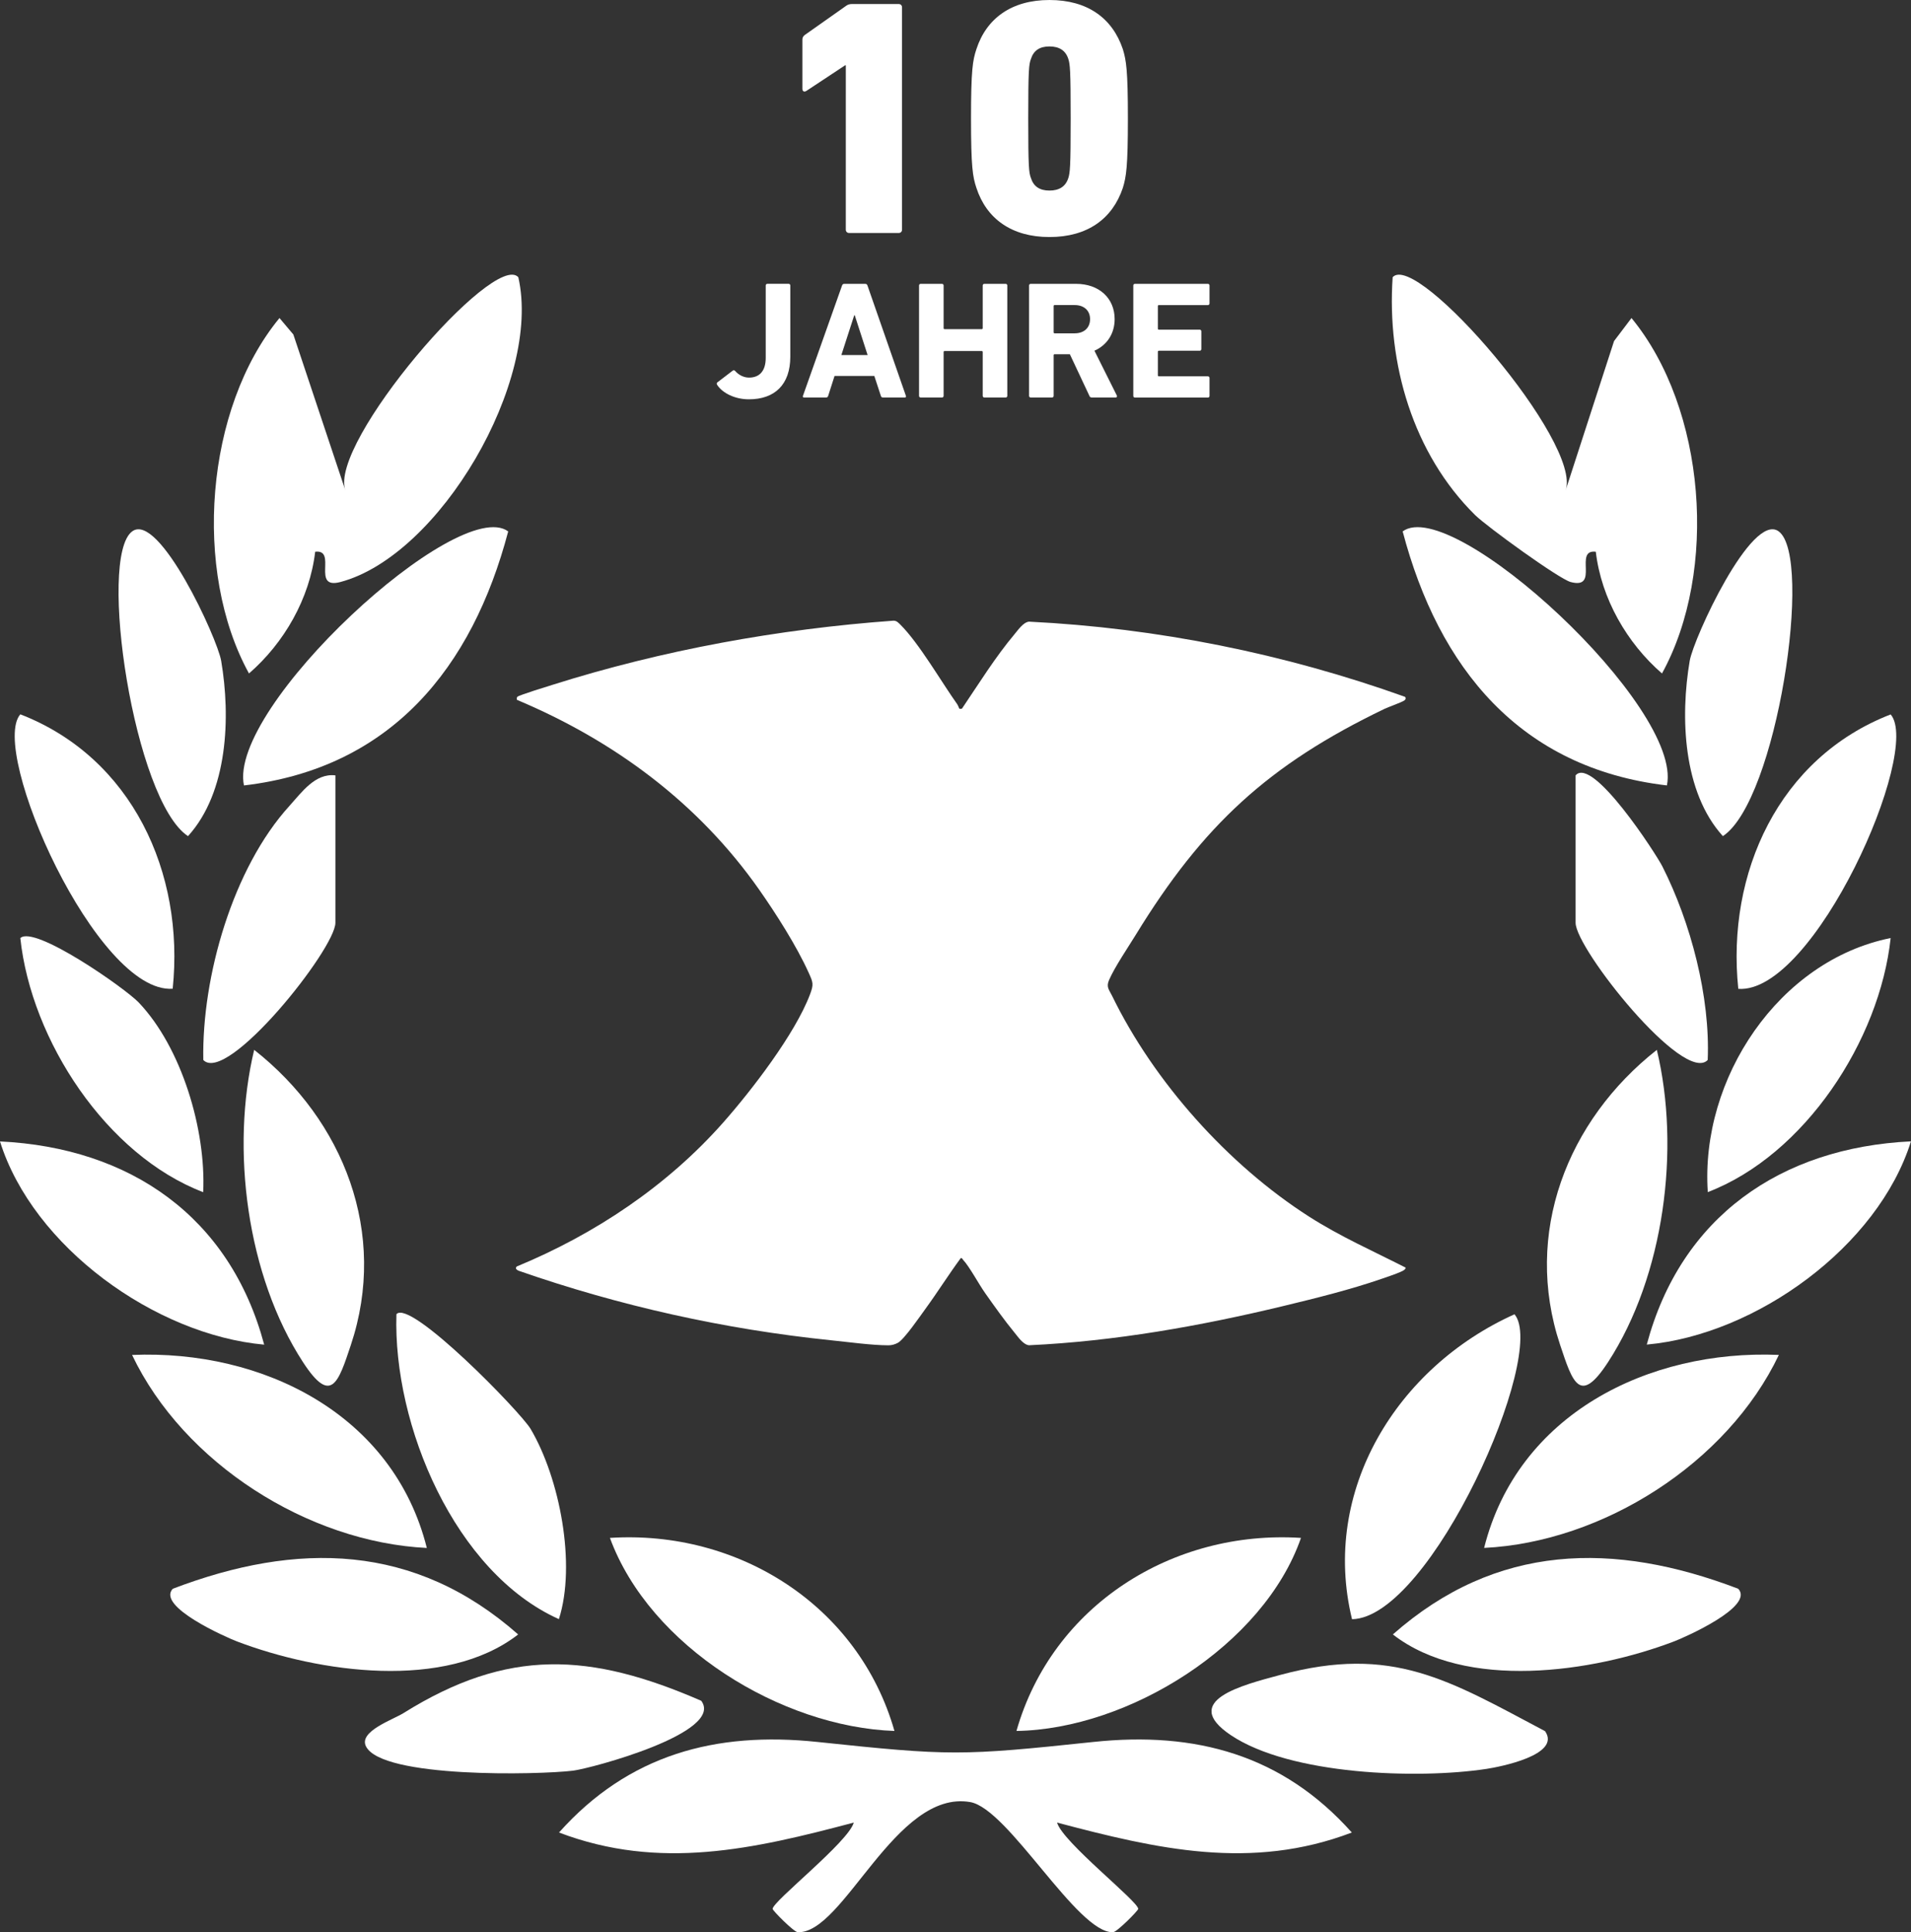
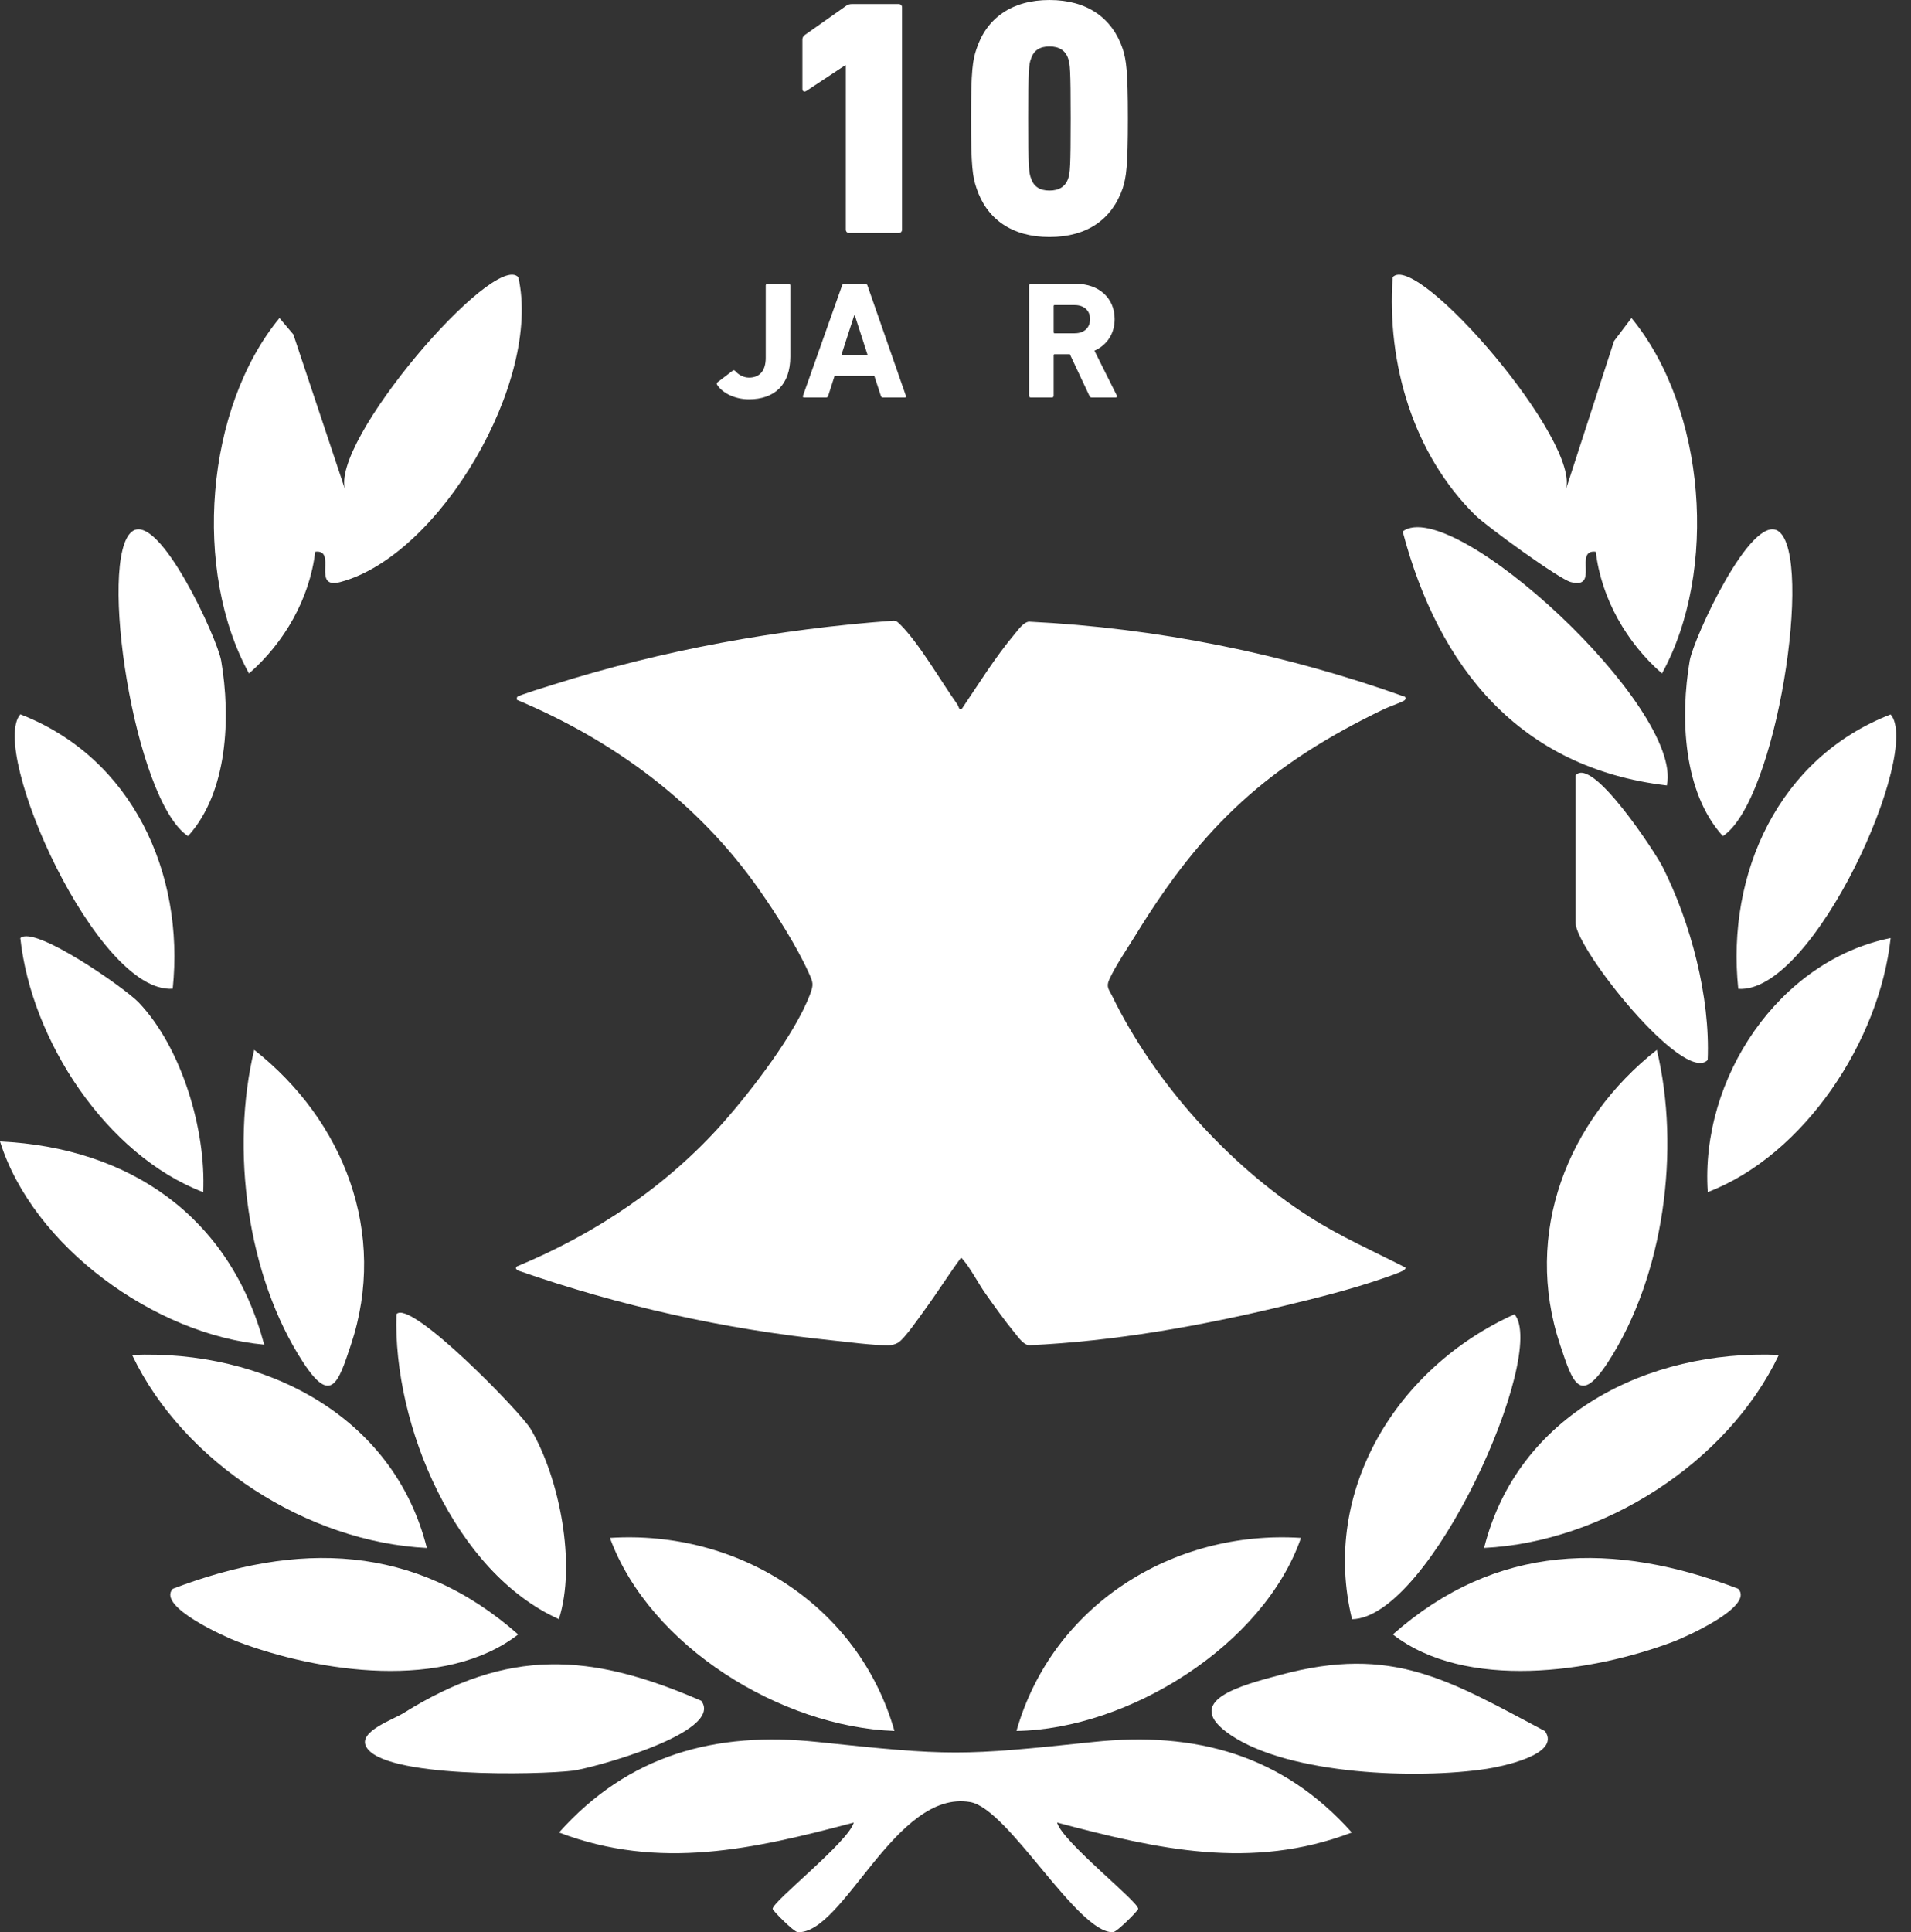
<svg xmlns="http://www.w3.org/2000/svg" width="102.57mm" height="103.69mm" version="1.1" viewBox="0 0 102.57 103.69">
  <rect x="0" y="0" width="102.57" height="103.69" fill="#333333" stroke="none" />
  <g transform="translate(-68.442 -67.301)" fill="#fff">
    <path d="m141 165.64c-5.407 2.059-10.461 0.886-15.821-0.533 0.287 1.042 4.36 4.228 4.355 4.632-1e-3 0.092-1.138 1.241-1.348 1.25-1.913 0.08-5.614-6.628-7.671-6.983-4.011-0.691-6.789 7.086-9.255 6.983-0.21-9e-3 -1.347-1.158-1.348-1.25-5e-3 -0.404 4.068-3.59 4.355-4.632-5.36 1.42-10.414 2.592-15.821 0.533 3.728-4.177 8.4-5.436 13.867-4.86 7.134 0.752 7.697 0.752 14.819 0 5.468-0.578 10.147 0.688 13.867 4.86" />
    <path d="m152.47 93.628 2.604-8.025 0.936-1.235c3.999 4.863 4.66 13.573 1.637 19.074-1.883-1.634-3.256-4.014-3.553-6.533-1.206-0.146 0.229 2.042-1.348 1.626-0.622-0.164-4.51-2.981-5.134-3.598-3.328-3.291-4.739-8.121-4.421-12.76 1.292-1.435 10.224 8.921 9.278 11.452" />
    <path d="m96.262 82.177c1.27 5.563-4.217 14.949-9.555 16.358-1.576 0.416-0.142-1.772-1.348-1.626-0.296 2.519-1.669 4.899-3.553 6.533-3.028-5.505-2.355-14.228 1.637-19.074l0.744 0.882 2.796 8.379c-0.945-2.53 7.987-12.887 9.278-11.452" />
-     <path d="m95.719 95.819c-1.931 7.323-6.295 12.706-14.182 13.632-0.892-4.185 11.508-15.609 14.182-13.632" />
    <path d="m157.91 109.45c-7.887-0.925-12.251-6.309-14.182-13.632 2.675-1.977 15.074 9.447 14.182 13.632" />
    <path d="m77.714 152.56c6.686-2.551 12.986-2.448 18.54 2.451-3.913 3.033-10.697 2.047-15.094 0.374-0.57-0.217-4.332-1.873-3.445-2.825" />
    <path d="m161.74 152.56c0.887 0.952-2.876 2.608-3.445 2.825-4.397 1.673-11.181 2.658-15.094-0.374 5.554-4.899 11.854-5.002 18.54-2.451" />
    <path d="m91.351 150.37c-6.374-0.311-13.052-4.549-15.82-10.358 7.015-0.294 14.025 3.185 15.82 10.358" />
    <path d="m163.92 140.01c-2.768 5.809-9.446 10.046-15.82 10.358 1.795-7.173 8.805-10.651 15.82-10.358" />
    <path d="m98.44 154.19c-5.574-2.504-8.91-10.391-8.72-16.364 0.727-0.849 6.662 5.243 7.203 6.158 1.561 2.639 2.456 7.271 1.517 10.205" />
    <path d="m149.73 137.83c1.798 2.1-4.488 16.285-8.72 16.364-1.683-6.893 2.413-13.526 8.72-16.364" />
    <path d="m138.27 149.83c-1.999 5.758-9.255 10.268-15.271 10.36 1.923-6.745 8.393-10.801 15.271-10.36" />
    <path d="m151.37 160.2c0.894 1.284-2.47 1.924-3.144 2.026-3.701 0.561-10.534 0.328-13.719-1.809-2.756-1.85 0.615-2.686 2.67-3.239 6.019-1.62 9.027 0.288 14.193 3.022" />
    <path d="m106.08 158.57c1.275 1.713-5.925 3.634-6.879 3.751-1.848 0.226-10.283 0.413-11.119-1.311-0.388-0.8 1.438-1.418 2.017-1.779 5.609-3.502 10.014-3.254 15.981-0.66" />
    <path d="m82.085 123.64c4.812 3.785 7.187 9.847 5.19 15.834-0.675 2.022-1.056 3.257-2.577 0.915-3.005-4.624-3.891-11.43-2.613-16.75" />
    <path d="m157.37 123.64c1.278 5.32 0.392 12.125-2.613 16.75-1.521 2.341-1.903 1.107-2.577-0.915-1.997-5.987 0.378-12.049 5.19-15.834" />
    <path d="m116.45 160.19c-6.066-0.213-13.127-4.518-15.271-10.36 6.878-0.441 13.348 3.615 15.271 10.36" />
    <path d="m82.622 139.46c-5.859-0.528-12.415-5.26-14.18-10.906 6.985 0.337 12.348 4.045 14.18 10.906" />
-     <path d="m171.01 128.55c-1.766 5.646-8.322 10.378-14.18 10.906 1.832-6.861 7.195-10.57 14.18-10.906" />
    <path d="m77.711 120.36c-4.072 0.292-9.87-12.779-8.178-14.726 6.003 2.324 8.824 8.515 8.178 14.726" />
    <path d="m169.92 105.64c1.691 1.947-4.106 15.018-8.178 14.726-0.646-6.21 2.175-12.402 8.178-14.726" />
    <path d="m75.538 95.816c1.441-1.059 4.569 5.736 4.775 6.947 0.511 2.999 0.372 7.039-1.78 9.408-2.891-1.904-4.868-14.979-2.995-16.355" />
    <path d="m163.91 95.816c1.873 1.376-0.104 14.451-2.995 16.355-2.152-2.369-2.291-6.408-1.78-9.408 0.206-1.211 3.333-8.006 4.775-6.947" />
-     <path d="m86.444 108.91v7.911c0 1.397-5.812 8.695-7.09 7.363-0.083-4.474 1.586-10.299 4.629-13.643 0.647-0.711 1.372-1.76 2.461-1.631" />
    <path d="m153.01 108.91c0.902-1.055 4.313 4.205 4.659 4.889 1.526 3.016 2.573 7 2.431 10.385-1.278 1.332-7.09-5.966-7.09-7.363z" />
    <path d="m75.889 121.1c2.303 2.42 3.617 6.833 3.459 10.177-5.188-1.982-9.228-8.136-9.815-13.634 0.742-0.721 5.621 2.685 6.356 3.457" />
    <path d="m169.92 117.64c-0.591 5.499-4.614 11.641-9.815 13.634-0.413-6.099 3.816-12.432 9.815-13.634" />
    <path d="m106.94 87.825 0.834-0.637c0.036-0.027 0.08-0.027 0.125 0.018 0.153 0.179 0.422 0.359 0.745 0.359 0.574 0 0.897-0.368 0.897-1.059v-3.884c0-0.054 0.036-0.09 0.09-0.09h1.139c0.054 0 0.09 0.036 0.09 0.09v3.821c0 1.498-0.834 2.287-2.225 2.287-0.744 0-1.417-0.332-1.704-0.78-0.027-0.044-0.027-0.089 9e-3 -0.125" />
    <path d="m115.01 86.354-0.691-2.135h-0.027l-0.691 2.135zm-1.372-3.731c0.018-0.054 0.054-0.09 0.117-0.09h1.13c0.063 0 0.099 0.036 0.117 0.09l2.063 5.92c0.018 0.054 0 0.09-0.063 0.09h-1.166c-0.063 0-0.098-0.027-0.116-0.09l-0.35-1.067h-2.135l-0.341 1.067c-0.018 0.063-0.054 0.09-0.117 0.09h-1.175c-0.063 0-0.081-0.036-0.063-0.09z" />
-     <path d="m117.77 82.623c0-0.054 0.036-0.09 0.09-0.09h1.139c0.054 0 0.09 0.036 0.09 0.09v2.287c0 0.036 0.018 0.054 0.054 0.054h1.991c0.036 0 0.054-0.018 0.054-0.054v-2.287c0-0.054 0.036-0.09 0.09-0.09h1.139c0.054 0 0.09 0.036 0.09 0.09v5.92c0 0.054-0.036 0.09-0.09 0.09h-1.139c-0.054 0-0.09-0.036-0.09-0.09v-2.35c0-0.036-0.018-0.054-0.054-0.054h-1.991c-0.036 0-0.054 0.018-0.054 0.054v2.35c0 0.054-0.036 0.09-0.09 0.09h-1.139c-0.054 0-0.09-0.036-0.09-0.09z" />
    <path d="m126.95 84.426c0-0.457-0.323-0.754-0.825-0.754h-1.076c-0.036 0-0.054 0.018-0.054 0.054v1.408c0 0.036 0.018 0.054 0.054 0.054h1.076c0.502 0 0.825-0.296 0.825-0.762zm0.099 4.207c-0.081 0-0.108-0.027-0.135-0.09l-1.049-2.233h-0.816c-0.036 0-0.054 0.018-0.054 0.054v2.179c0 0.054-0.036 0.09-0.09 0.09h-1.139c-0.054 0-0.09-0.036-0.09-0.09v-5.92c0-0.054 0.036-0.09 0.09-0.09h2.431c1.247 0 2.072 0.78 2.072 1.893 0 0.78-0.412 1.399-1.085 1.695l1.202 2.404c0.027 0.054 0 0.108-0.063 0.108z" />
-     <path d="m129.27 82.623c0-0.054 0.036-0.09 0.09-0.09h3.911c0.054 0 0.09 0.036 0.09 0.09v0.96c0 0.054-0.036 0.09-0.09 0.09h-2.628c-0.036 0-0.054 0.018-0.054 0.054v1.211c0 0.036 0.018 0.054 0.054 0.054h2.189c0.054 0 0.09 0.036 0.09 0.09v0.951c0 0.054-0.036 0.09-0.09 0.09h-2.189c-0.036 0-0.054 0.018-0.054 0.054v1.265c0 0.036 0.018 0.054 0.054 0.054h2.628c0.054 0 0.09 0.036 0.09 0.09v0.96c0 0.054-0.036 0.09-0.09 0.09h-3.911c-0.054 0-0.09-0.036-0.09-0.09z" />
    <path d="m113.84 70.805h-0.036l-2.078 1.373c-0.108 0.072-0.217 0.036-0.217-0.108v-2.638c0-0.108 0.036-0.18 0.127-0.253l2.204-1.554c0.09-0.072 0.199-0.108 0.325-0.108h2.511c0.108 0 0.181 0.072 0.181 0.181v11.925c0 0.108-0.072 0.181-0.181 0.181h-2.656c-0.108 0-0.181-0.072-0.181-0.181z" />
    <path d="m124.77 77.527c0.524 0 0.867-0.217 1.012-0.669 0.09-0.289 0.127-0.56 0.127-3.198 0-2.638-0.036-2.909-0.127-3.198-0.145-0.452-0.488-0.669-1.012-0.669-0.524 0-0.849 0.217-0.994 0.669-0.108 0.289-0.145 0.56-0.145 3.198 0 2.638 0.036 2.909 0.145 3.198 0.145 0.452 0.47 0.669 0.994 0.669m-4.21-3.866c0-2.602 0.09-3.126 0.289-3.722 0.542-1.662 1.897-2.638 3.921-2.638 2.042 0 3.379 0.975 3.939 2.638 0.181 0.596 0.271 1.12 0.271 3.722s-0.09 3.126-0.271 3.722c-0.56 1.662-1.897 2.638-3.939 2.638-2.023 0-3.379-0.976-3.921-2.638-0.199-0.596-0.289-1.12-0.289-3.722" />
    <path d="m119.93 105.33c0.024 0.016 0.115 0.014 0.146-4e-3 0.901-1.331 1.79-2.769 2.825-3.999 0.192-0.229 0.464-0.631 0.768-0.666 6.885 0.339 13.716 1.719 20.189 4.035 0.05 0.074 0.037 0.131-0.031 0.187-0.118 0.097-0.865 0.357-1.079 0.461-6.219 2.989-9.745 6.25-13.336 12.108-0.423 0.69-1.135 1.734-1.441 2.436-0.167 0.385-4e-3 0.517 0.161 0.854 2.257 4.636 6.235 9.07 10.57 11.845 1.667 1.067 3.427 1.844 5.18 2.735 0.015 0.062-0.04 0.1-0.079 0.133-0.147 0.121-0.982 0.396-1.221 0.478-1.665 0.575-3.525 1.036-5.243 1.45-4.464 1.076-9.071 1.897-13.669 2.109-0.312-0.037-0.575-0.435-0.767-0.667-0.543-0.658-1.091-1.433-1.586-2.133-0.339-0.479-0.839-1.419-1.186-1.788-0.036-0.039-0.047-0.107-0.123-0.087-0.657 0.891-1.244 1.831-1.897 2.725-0.282 0.387-1.136 1.635-1.475 1.818-0.158 0.085-0.327 0.135-0.508 0.135-0.891-3.6e-4 -2.161-0.176-3.08-0.27-5.721-0.588-11.353-1.844-16.771-3.732-0.1-0.044-0.205-0.126-0.098-0.228 4.191-1.733 8.067-4.317 11.079-7.724 1.524-1.724 3.852-4.746 4.657-6.87 0.209-0.551 0.17-0.643-0.069-1.172-0.652-1.441-1.746-3.158-2.659-4.459-3.266-4.652-7.779-7.988-13.002-10.184-0.005-0.056-0.014-0.109 0.022-0.159 0.058-0.082 1.66-0.573 1.901-0.649 5.897-1.862 12.113-2.991 18.288-3.439 0.168-2e-3 0.262 0.104 0.371 0.212 0.999 0.99 2.19 3.057 3.055 4.275 0.046 0.065 0.099 0.228 0.11 0.235" />
  </g>
</svg>